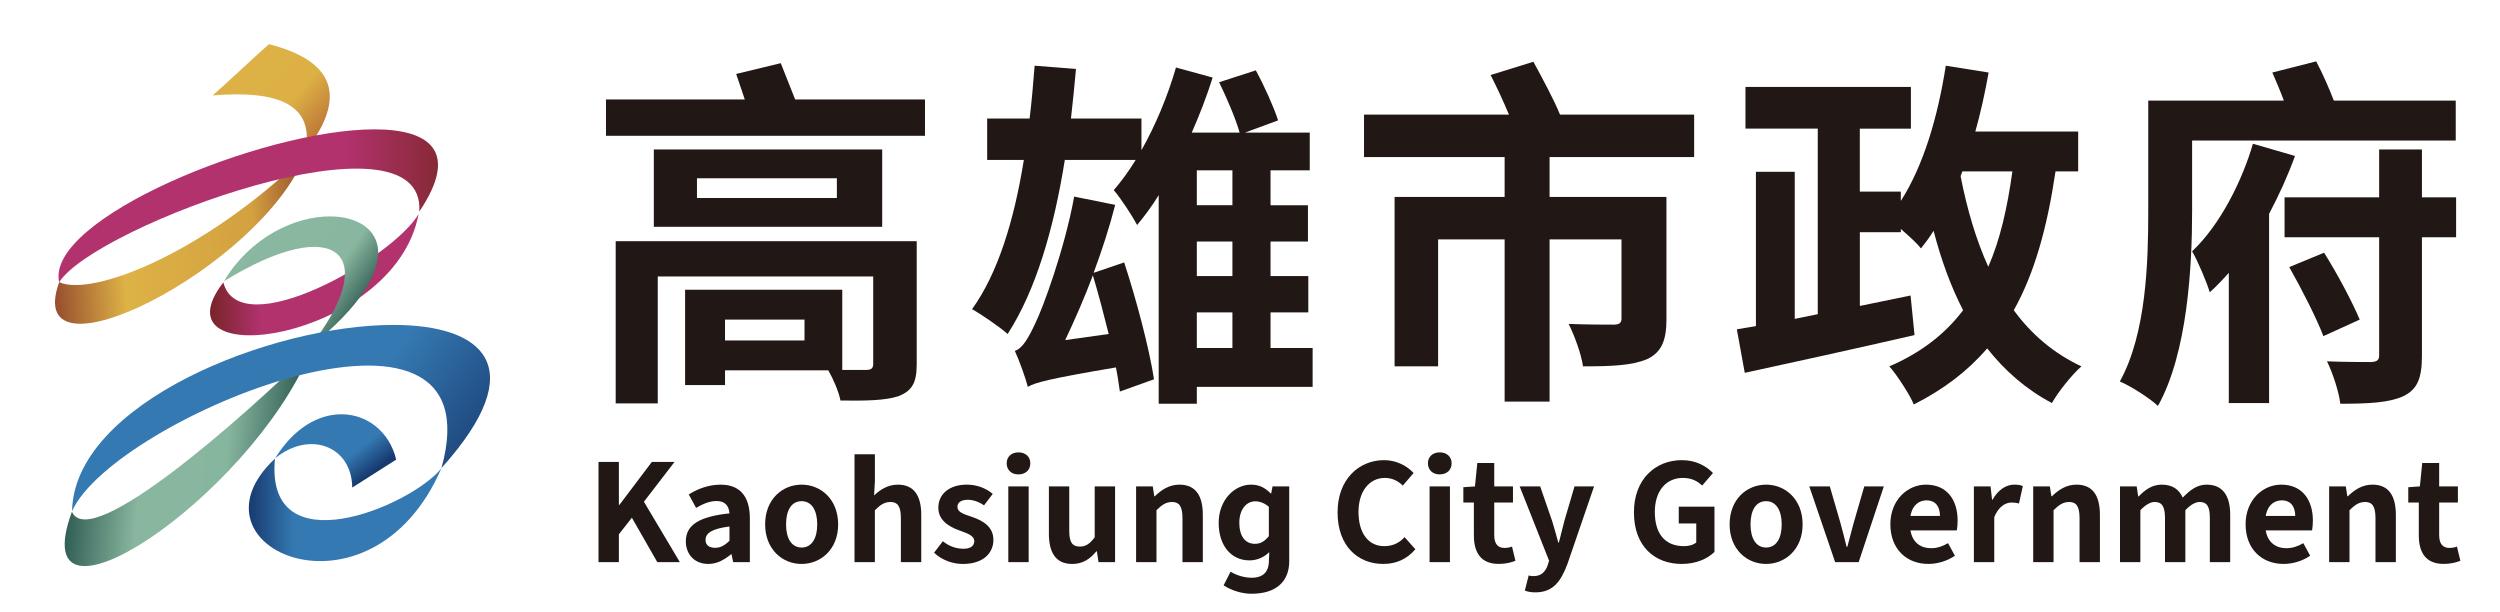
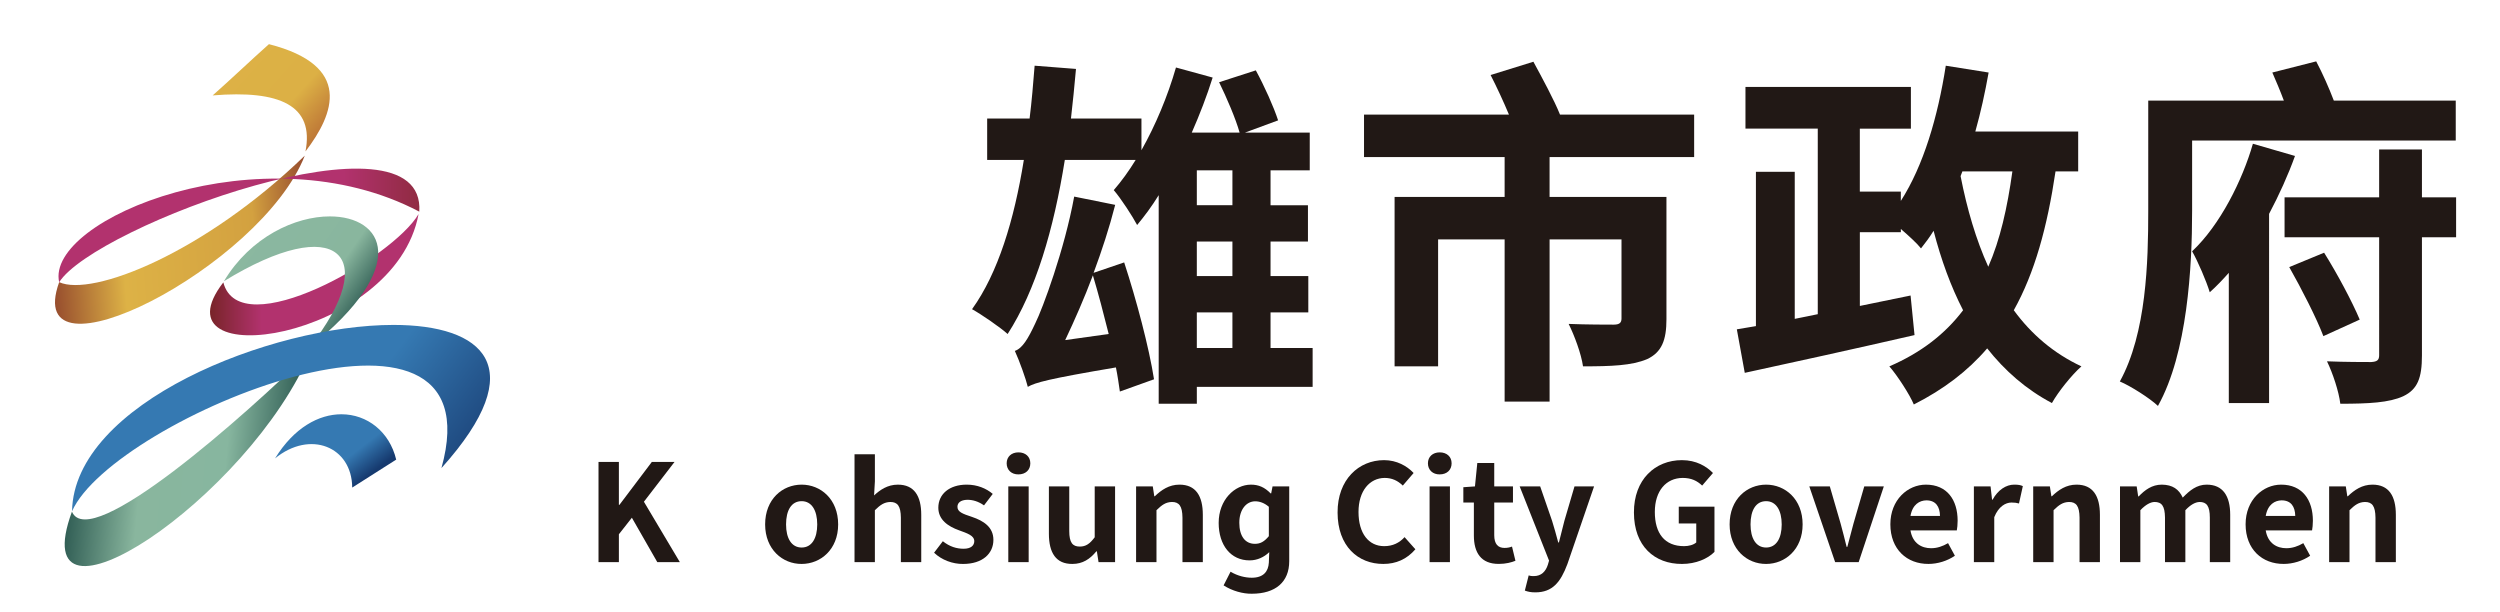
<svg xmlns="http://www.w3.org/2000/svg" xmlns:xlink="http://www.w3.org/1999/xlink" version="1.1" id="圖層_1" x="0px" y="0px" width="188px" height="46px" viewBox="0 0 188 46" enable-background="new 0 0 188 46" xml:space="preserve">
  <g>
    <defs>
      <path id="SVGID_1_" d="M15.992,7.175c5.051-0.417,7.66,0.754,6.979,4.215c2.182-2.851,3.551-6.456-2.747-8.07    C18.94,4.459,17.283,6.039,15.992,7.175" />
    </defs>
    <clipPath id="SVGID_2_">
      <use xlink:href="#SVGID_1_" overflow="visible" />
    </clipPath>
    <linearGradient id="SVGID_3_" gradientUnits="userSpaceOnUse" x1="0.832" y1="50.631" x2="1.737" y2="50.631" gradientTransform="matrix(-10.249 -9.229 9.229 -10.249 -433.209 537.809)">
      <stop offset="0" style="stop-color:#AC562E" />
      <stop offset="0.41" style="stop-color:#DCB045" />
      <stop offset="1" style="stop-color:#DDB246" />
    </linearGradient>
    <polygon clip-path="url(#SVGID_2_)" fill="url(#SVGID_3_)" points="30.534,6.934 20.707,-1.915 11.979,7.777 21.807,16.626  " />
  </g>
  <g>
    <defs>
      <path id="SVGID_4_" d="M4.449,21.218c-2.896,8.084,15.171-1.094,18.47-9.513v-0.001C15.362,19.023,6.928,22.354,4.449,21.218" />
    </defs>
    <clipPath id="SVGID_5_">
      <use xlink:href="#SVGID_4_" overflow="visible" />
    </clipPath>
    <linearGradient id="SVGID_6_" gradientUnits="userSpaceOnUse" x1="-0.223" y1="51.357" x2="0.683" y2="51.357" gradientTransform="matrix(21.816 -1.526 1.526 21.816 -69.673 -1099.629)">
      <stop offset="0" style="stop-color:#954A2D" />
      <stop offset="0.28" style="stop-color:#DDB246" />
      <stop offset="0.78" style="stop-color:#D3A140" />
      <stop offset="1" style="stop-color:#954A2D" />
    </linearGradient>
    <polygon clip-path="url(#SVGID_5_)" fill="url(#SVGID_6_)" points="1.657,30.79 24.144,29.217 22.814,10.217 0.329,11.79  " />
  </g>
  <g>
    <defs>
-       <path id="SVGID_7_" d="M4.449,21.227c2.635-4.21,27.603-13.432,27.081-5.312c3.026-4.492,0.835-6.188-3.366-6.188    C19.779,9.726,3.385,16.477,4.449,21.227" />
+       <path id="SVGID_7_" d="M4.449,21.227c2.635-4.21,27.603-13.432,27.081-5.312C19.779,9.726,3.385,16.477,4.449,21.227" />
    </defs>
    <clipPath id="SVGID_8_">
      <use xlink:href="#SVGID_7_" overflow="visible" />
    </clipPath>
    <linearGradient id="SVGID_9_" gradientUnits="userSpaceOnUse" x1="0.674" y1="51.296" x2="1.579" y2="51.296" gradientTransform="matrix(-31.509 0 0 -31.509 54.205 1630.756)">
      <stop offset="0" style="stop-color:#872936" />
      <stop offset="0.25" style="stop-color:#B2326E" />
      <stop offset="1" style="stop-color:#B2326E" />
    </linearGradient>
    <rect x="3.385" y="7.795" clip-path="url(#SVGID_8_)" fill="url(#SVGID_9_)" width="31.17" height="13.432" />
  </g>
  <g>
    <defs>
      <path id="SVGID_10_" d="M16.794,21.235c-5.427,7.025,12.912,4.409,14.683-5.141C29.557,19.401,18.015,25.971,16.794,21.235" />
    </defs>
    <clipPath id="SVGID_11_">
      <use xlink:href="#SVGID_10_" overflow="visible" />
    </clipPath>
    <linearGradient id="SVGID_12_" gradientUnits="userSpaceOnUse" x1="-0.417" y1="51.395" x2="0.489" y2="51.395" gradientTransform="matrix(17.316 0 0 17.316 22.983 -867.77)">
      <stop offset="0" style="stop-color:#782428" />
      <stop offset="0.25" style="stop-color:#B2326E" />
      <stop offset="1" style="stop-color:#B2326E" />
    </linearGradient>
    <rect x="11.367" y="16.095" clip-path="url(#SVGID_11_)" fill="url(#SVGID_12_)" width="20.11" height="12.166" />
  </g>
  <g>
    <defs>
      <path id="SVGID_13_" d="M16.838,21.149c8.506-5.226,11.943-2.006,6.42,4.986c7.723-6.18,5.574-9.862,1.547-9.862    C22.218,16.273,18.855,17.794,16.838,21.149" />
    </defs>
    <clipPath id="SVGID_14_">
      <use xlink:href="#SVGID_13_" overflow="visible" />
    </clipPath>
    <linearGradient id="SVGID_15_" gradientUnits="userSpaceOnUse" x1="1.023" y1="50.743" x2="1.929" y2="50.743" gradientTransform="matrix(-10.717 -7.504 7.504 -10.717 -341.983 575.257)">
      <stop offset="0" style="stop-color:#194641" />
      <stop offset="0.34" style="stop-color:#89B69E" />
      <stop offset="1" style="stop-color:#8BB8A1" />
    </linearGradient>
    <polygon clip-path="url(#SVGID_14_)" fill="url(#SVGID_15_)" points="35.779,19.282 21.491,9.277 12.04,22.775 26.328,32.779  " />
  </g>
  <g>
    <defs>
      <path id="SVGID_16_" d="M5.409,38.474C1.614,48.856,18.74,37.526,23.39,26.375C18.495,31.197,6.744,41.642,5.409,38.474" />
    </defs>
    <clipPath id="SVGID_17_">
      <use xlink:href="#SVGID_16_" overflow="visible" />
    </clipPath>
    <linearGradient id="SVGID_18_" gradientUnits="userSpaceOnUse" x1="-0.225" y1="51.356" x2="0.681" y2="51.356" gradientTransform="matrix(21.677 1.897 -1.897 21.677 106.037 -1075.957)">
      <stop offset="0" style="stop-color:#194641" />
      <stop offset="0.34" style="stop-color:#89B69E" />
      <stop offset="0.66" style="stop-color:#87B69F" />
      <stop offset="1" style="stop-color:#194641" />
    </linearGradient>
    <polygon clip-path="url(#SVGID_17_)" fill="url(#SVGID_18_)" points="-0.338,48.686 23.224,50.748 25.341,26.546 1.779,24.484  " />
  </g>
  <g>
    <defs>
      <path id="SVGID_19_" d="M5.418,38.446C8.48,31.473,37.567,19.531,33.196,35.2c6.885-7.65,3.102-10.766-3.608-10.766    C20.347,24.437,5.554,30.341,5.418,38.446" />
    </defs>
    <clipPath id="SVGID_20_">
      <use xlink:href="#SVGID_19_" overflow="visible" />
    </clipPath>
    <linearGradient id="SVGID_21_" gradientUnits="userSpaceOnUse" x1="0.571" y1="51.135" x2="1.477" y2="51.135" gradientTransform="matrix(-28.195 -21.247 21.247 -28.195 -1035.196 1492.203)">
      <stop offset="0" style="stop-color:#17396E" />
      <stop offset="0.36" style="stop-color:#3579B2" />
      <stop offset="0.78" style="stop-color:#3579B2" />
      <stop offset="1" style="stop-color:#17396E" />
    </linearGradient>
    <polygon clip-path="url(#SVGID_20_)" fill="url(#SVGID_21_)" points="49.172,26.382 17.972,2.871 -3.673,31.596 27.526,55.106  " />
  </g>
  <g>
    <defs>
-       <path id="SVGID_22_" d="M33.188,35.227c-2.365,2.885-13.279,7.423-12.511-0.741C13.497,41.22,27.891,47.453,33.188,35.227" />
-     </defs>
+       </defs>
    <clipPath id="SVGID_23_">
      <use xlink:href="#SVGID_22_" overflow="visible" />
    </clipPath>
    <linearGradient id="SVGID_24_" gradientUnits="userSpaceOnUse" x1="-0.492" y1="51.276" x2="0.414" y2="51.276" gradientTransform="matrix(15.985 0 0 15.985 26.535 -778.67)">
      <stop offset="0" style="stop-color:#17396E" />
      <stop offset="0.24" style="stop-color:#3579B2" />
      <stop offset="1" style="stop-color:#3579B2" />
    </linearGradient>
    <rect x="13.497" y="34.485" clip-path="url(#SVGID_23_)" fill="url(#SVGID_24_)" width="19.691" height="12.968" />
  </g>
  <g>
    <defs>
      <path id="SVGID_25_" d="M20.685,34.47c2.636-2.153,5.776-0.888,5.802,2.195l3.307-2.102c-0.504-2.109-2.191-3.41-4.121-3.41    C23.986,31.153,22.114,32.148,20.685,34.47" />
    </defs>
    <clipPath id="SVGID_26_">
      <use xlink:href="#SVGID_25_" overflow="visible" />
    </clipPath>
    <linearGradient id="SVGID_27_" gradientUnits="userSpaceOnUse" x1="1.161" y1="50.31" x2="2.067" y2="50.31" gradientTransform="matrix(-5.724 -7.327 7.327 -5.724 -334.104 333.723)">
      <stop offset="0" style="stop-color:#17396E" />
      <stop offset="0.15" style="stop-color:#163A6F" />
      <stop offset="0.39" style="stop-color:#3579B2" />
      <stop offset="1" style="stop-color:#3579B2" />
    </linearGradient>
    <polygon clip-path="url(#SVGID_26_)" fill="url(#SVGID_27_)" points="32.468,34.576 26.341,26.734 18.011,33.242 24.138,41.084     " />
  </g>
  <polygon fill="#211815" points="45.008,34.737 46.54,34.737 46.54,37.965 46.581,37.965 49.018,34.737 50.725,34.737 48.422,37.73   51.125,42.273 49.429,42.273 47.517,38.933 46.54,40.177 46.54,42.273 45.008,42.273 " />
  <g>
    <defs>
      <rect id="SVGID_28_" x="-8.75" y="-2" width="206.92" height="51.347" />
    </defs>
    <clipPath id="SVGID_29_">
      <use xlink:href="#SVGID_28_" overflow="visible" />
    </clipPath>
-     <path clip-path="url(#SVGID_29_)" fill="#211815" d="M51.575,40.712c0-1.234,0.987-1.862,3.281-2.108   c-0.041-0.524-0.288-0.927-0.966-0.927c-0.515,0-1.018,0.207-1.542,0.516l-0.555-1.009c0.668-0.42,1.491-0.738,2.396-0.738   c1.419,0,2.2,0.843,2.2,2.528v3.3h-1.253l-0.125-0.596h-0.031c-0.515,0.421-1.059,0.73-1.696,0.73   C52.244,42.419,51.575,41.698,51.575,40.712 M54.856,40.669v-1.078c-1.368,0.174-1.799,0.524-1.799,1.008   c0,0.422,0.298,0.595,0.72,0.595C54.197,41.193,54.497,41.009,54.856,40.669" />
    <path clip-path="url(#SVGID_29_)" fill="#211815" d="M57.538,39.436c0-1.902,1.306-2.991,2.746-2.991   c1.429,0,2.745,1.089,2.745,2.991c0,1.882-1.315,2.972-2.745,2.972C58.854,42.419,57.538,41.317,57.538,39.436 M61.456,39.436   c0-1.059-0.421-1.748-1.172-1.748c-0.772,0-1.172,0.689-1.172,1.748c0,1.049,0.411,1.738,1.172,1.738   C61.044,41.174,61.456,40.484,61.456,39.436" />
    <path clip-path="url(#SVGID_29_)" fill="#211815" d="M64.26,34.161h1.532v2.035l-0.061,1.06c0.442-0.41,1.007-0.811,1.789-0.811   c1.224,0,1.758,0.842,1.758,2.271v3.558h-1.532v-3.352c-0.011-0.874-0.257-1.173-0.792-1.173c-0.463,0.012-0.751,0.216-1.163,0.618   v3.906H64.26V34.161z" />
    <path clip-path="url(#SVGID_29_)" fill="#211815" d="M70.243,41.564l0.658-0.863c0.514,0.41,1.039,0.565,1.563,0.565   c0.545,0,0.802-0.237,0.802-0.576c-0.01-0.422-0.534-0.586-1.152-0.813c-0.833-0.298-1.552-0.801-1.552-1.696   c0-1.018,0.822-1.736,2.138-1.736c0.792,0,1.471,0.286,1.955,0.697l-0.658,0.863c-0.422-0.298-0.844-0.421-1.255-0.421   C72.227,37.596,72,37.821,72,38.11c0,0.38,0.371,0.524,1.09,0.76c0.884,0.298,1.614,0.772,1.614,1.729   c0,1.018-0.802,1.81-2.282,1.81C71.641,42.418,70.809,42.11,70.243,41.564" />
    <path clip-path="url(#SVGID_29_)" fill="#211815" d="M75.701,34.841c0-0.494,0.36-0.823,0.885-0.823   c0.524,0,0.894,0.317,0.894,0.823c0,0.504-0.36,0.833-0.894,0.833C76.071,35.684,75.701,35.345,75.701,34.841 M75.824,36.578h1.532   v5.696h-1.532V36.578z" />
    <path clip-path="url(#SVGID_29_)" fill="#211815" d="M78.877,40.135v-3.558h1.531v3.352c0,0.874,0.247,1.173,0.792,1.173   c0.453,0,0.752-0.205,1.122-0.699v-3.825h1.532v5.696H82.61l-0.125-0.812h-0.041c-0.482,0.585-1.028,0.946-1.799,0.946   C79.402,42.419,78.877,41.564,78.877,40.135" />
    <path clip-path="url(#SVGID_29_)" fill="#211815" d="M85.435,36.577h1.254l0.113,0.74h0.041c0.494-0.472,1.069-0.872,1.851-0.872   c1.224,0,1.758,0.842,1.758,2.271v3.558h-1.531v-3.352c-0.011-0.874-0.257-1.173-0.792-1.173c-0.464,0.012-0.751,0.216-1.162,0.618   v3.906h-1.533V36.577z" />
    <path clip-path="url(#SVGID_29_)" fill="#211815" d="M92.014,44.021l0.524-1.028c0.536,0.319,1.11,0.452,1.594,0.452   c0.874,0,1.244-0.463,1.285-1.131l0.031-0.792c-0.391,0.381-0.915,0.618-1.47,0.618c-1.419,0.01-2.334-1.143-2.334-2.818   c0-1.737,1.203-2.877,2.427-2.877c0.575,0,1.028,0.194,1.48,0.657h0.042l0.103-0.525h1.254v5.625c0,1.563-1.028,2.446-2.817,2.446   C93.484,44.659,92.672,44.444,92.014,44.021 M95.417,40.319V38.11c-0.35-0.299-0.7-0.412-1.038-0.412   c-0.648,0.01-1.183,0.606-1.183,1.615c0,1.006,0.442,1.583,1.172,1.583C94.77,40.896,95.067,40.742,95.417,40.319" />
    <path clip-path="url(#SVGID_29_)" fill="#211815" d="M100.586,38.541c-0.01-2.478,1.594-3.938,3.496-3.938   c0.957,0,1.728,0.442,2.221,0.967l-0.812,0.946c-0.38-0.371-0.813-0.576-1.368-0.576c-1.121,0.011-1.963,0.966-1.963,2.56   c0,1.614,0.761,2.571,1.933,2.571c0.638,0,1.141-0.246,1.531-0.678l0.813,0.914c-0.647,0.751-1.46,1.101-2.405,1.101   C102.129,42.418,100.586,41.071,100.586,38.541" />
    <path clip-path="url(#SVGID_29_)" fill="#211815" d="M107.38,34.841c0-0.494,0.361-0.823,0.886-0.823   c0.523,0,0.895,0.317,0.895,0.823c0,0.504-0.36,0.833-0.895,0.833C107.751,35.684,107.38,35.345,107.38,34.841 M107.504,36.578   h1.531v5.696h-1.531V36.578z" />
    <path clip-path="url(#SVGID_29_)" fill="#211815" d="M110.835,40.269v-2.478h-0.792v-1.152l0.874-0.061l0.176-1.759h1.274v1.759   h1.408v1.213h-1.408v2.458c0,0.668,0.287,0.955,0.771,0.955c0.195,0,0.391-0.031,0.565-0.102l0.258,1.069   c-0.298,0.122-0.73,0.235-1.234,0.235C111.359,42.418,110.835,41.544,110.835,40.269" />
    <path clip-path="url(#SVGID_29_)" fill="#211815" d="M114.668,44.412l0.289-1.142c0.164,0.053,0.257,0.053,0.38,0.053   c0.576,0,0.896-0.351,1.059-0.845l0.093-0.317l-2.21-5.583h1.542l0.895,2.59c0.165,0.514,0.309,1.061,0.463,1.626h0.051   c0.134-0.536,0.268-1.09,0.411-1.626l0.761-2.59h1.472l-2.006,5.841c-0.514,1.367-1.121,2.127-2.416,2.127   C115.11,44.546,114.895,44.495,114.668,44.412" />
    <path clip-path="url(#SVGID_29_)" fill="#211815" d="M122.872,38.541c-0.011-2.478,1.594-3.938,3.608-3.938   c1.08,0,1.841,0.463,2.335,0.967l-0.813,0.946c-0.382-0.361-0.813-0.576-1.472-0.576c-1.233,0.011-2.087,0.966-2.087,2.56   c0,1.614,0.74,2.571,2.2,2.571c0.35,0,0.71-0.094,0.916-0.278v-1.43h-1.316V38.1h2.685v3.403c-0.505,0.514-1.399,0.905-2.438,0.905   C124.424,42.418,122.872,41.071,122.872,38.541" />
    <path clip-path="url(#SVGID_29_)" fill="#211815" d="M130.067,39.436c0-1.902,1.305-2.991,2.745-2.991   c1.429,0,2.745,1.089,2.745,2.991c0,1.882-1.316,2.972-2.745,2.972C131.383,42.419,130.067,41.317,130.067,39.436 M133.984,39.436   c0-1.059-0.422-1.748-1.172-1.748c-0.772,0-1.172,0.689-1.172,1.748c0,1.049,0.41,1.738,1.172,1.738   C133.573,41.174,133.984,40.484,133.984,39.436" />
    <path clip-path="url(#SVGID_29_)" fill="#211815" d="M136.06,36.577h1.542l0.813,2.798c0.153,0.576,0.309,1.16,0.451,1.748h0.053   c0.153-0.576,0.308-1.172,0.463-1.748l0.811-2.798h1.471l-1.892,5.696h-1.769L136.06,36.577z" />
    <path clip-path="url(#SVGID_29_)" fill="#211815" d="M142.155,39.426c0-1.841,1.306-2.981,2.674-2.981   c1.594,0,2.385,1.152,2.385,2.713c0,0.29-0.03,0.557-0.062,0.73h-3.485c0.163,0.977,0.843,1.338,1.552,1.338   c0.453,0,0.875-0.145,1.275-0.381l0.514,0.946c-0.564,0.39-1.296,0.616-1.983,0.616C143.409,42.418,142.155,41.317,142.155,39.426    M145.888,38.799c-0.011-0.699-0.318-1.173-1.028-1.173c-0.504,0.011-1.038,0.299-1.192,1.173H145.888z" />
    <path clip-path="url(#SVGID_29_)" fill="#211815" d="M148.436,36.577h1.254l0.113,0.998h0.042c0.4-0.741,1.027-1.13,1.614-1.13   c0.309,0,0.493,0.029,0.658,0.112l-0.289,1.305c-0.195-0.051-0.317-0.071-0.564-0.071c-0.442,0-0.977,0.298-1.296,1.101v3.382   h-1.532V36.577z" />
    <path clip-path="url(#SVGID_29_)" fill="#211815" d="M152.896,36.577h1.254l0.113,0.74h0.041c0.494-0.472,1.069-0.872,1.851-0.872   c1.225,0,1.759,0.842,1.759,2.271v3.558h-1.532v-3.352c-0.011-0.874-0.258-1.173-0.792-1.173c-0.462,0.012-0.75,0.216-1.162,0.618   v3.906h-1.531V36.577z" />
    <path clip-path="url(#SVGID_29_)" fill="#211815" d="M159.424,36.577h1.254l0.113,0.75h0.041c0.463-0.481,0.997-0.882,1.737-0.882   c0.813,0.009,1.285,0.348,1.573,0.976c0.515-0.534,1.05-0.976,1.8-0.976c1.213,0,1.769,0.842,1.769,2.271v3.558h-1.532v-3.352   c0-0.874-0.246-1.173-0.771-1.173c-0.329,0.012-0.679,0.207-1.069,0.618v3.906h-1.532v-3.352c-0.011-0.874-0.247-1.173-0.792-1.173   c-0.308,0.012-0.668,0.207-1.06,0.618v3.906h-1.531V36.577z" />
    <path clip-path="url(#SVGID_29_)" fill="#211815" d="M168.869,39.426c0-1.841,1.307-2.981,2.674-2.981   c1.594,0,2.386,1.152,2.386,2.713c0,0.29-0.031,0.557-0.062,0.73h-3.486c0.165,0.977,0.844,1.338,1.553,1.338   c0.453,0,0.875-0.145,1.275-0.381l0.514,0.946c-0.565,0.39-1.296,0.616-1.983,0.616C170.124,42.418,168.869,41.317,168.869,39.426    M172.603,38.799c-0.011-0.699-0.319-1.173-1.028-1.173c-0.504,0.011-1.038,0.299-1.193,1.173H172.603z" />
    <path clip-path="url(#SVGID_29_)" fill="#211815" d="M175.15,36.577h1.254l0.113,0.74h0.042c0.493-0.472,1.069-0.872,1.85-0.872   c1.225,0,1.759,0.842,1.759,2.271v3.558h-1.532v-3.352c-0.011-0.874-0.257-1.173-0.791-1.173c-0.463,0.012-0.75,0.216-1.162,0.618   v3.906h-1.532V36.577z" />
-     <path clip-path="url(#SVGID_29_)" fill="#211815" d="M181.894,40.269v-2.478h-0.792v-1.152l0.874-0.061l0.175-1.759h1.275v1.759   h1.408v1.213h-1.408v2.458c0,0.668,0.288,0.955,0.771,0.955c0.196,0,0.392-0.031,0.566-0.102l0.257,1.069   c-0.299,0.122-0.729,0.235-1.234,0.235C182.418,42.418,181.894,41.544,181.894,40.269" />
-     <path clip-path="url(#SVGID_29_)" fill="#211815" d="M58.713,4.75l1.083,2.731h9.763v2.732H45.57V7.481h10.439l-0.649-1.92   L58.713,4.75z M63.338,21.789v6.031h1.785c0.379,0,0.542-0.107,0.542-0.46v-6.572H49.464v9.547H46.3V18.137h22.637v9.25   c0,1.406-0.351,2.002-1.379,2.409c-1,0.324-2.435,0.35-4.354,0.324c-0.135-0.677-0.541-1.624-0.919-2.273h-7.763v1.11H51.52v-7.168   H63.338z M66.341,17.056H49.167v-5.815h17.174V17.056z M52.412,14.892h10.521v-1.488H52.412V14.892z M54.521,25.604h5.978v-1.569   h-5.978V25.604z" />
    <path clip-path="url(#SVGID_29_)" fill="#211815" d="M94.437,5.291c0.649,1.19,1.352,2.759,1.676,3.76L93.625,9.97h4.868v2.84   h-2.948v2.624h2.813v2.731h-2.813v2.596h2.84v2.732h-2.84v2.678h3.165v2.921h-8.708v1.271h-2.868V14.676   c-0.514,0.838-1.082,1.596-1.622,2.245c-0.326-0.622-1.217-2.002-1.758-2.624c0.568-0.648,1.136-1.433,1.649-2.271h-5.328   c-0.839,5.247-2.19,9.818-4.3,13.091c-0.541-0.488-1.947-1.462-2.677-1.866c1.947-2.705,3.164-6.681,3.895-11.225h-2.758v-3.11   h3.19c0.163-1.298,0.271-2.624,0.379-3.976l3.11,0.243c-0.107,1.272-0.244,2.516-0.378,3.732h5.301v2.38   c1.055-1.867,1.974-4.058,2.596-6.22l2.759,0.757c-0.433,1.378-0.975,2.785-1.57,4.137h3.597c-0.297-1.055-0.973-2.623-1.542-3.786   L94.437,5.291z M76.316,26.388c0.568-0.189,1-0.921,1.542-2.084c0.541-1.081,2.19-5.517,2.921-9.52l3.083,0.622   c-0.433,1.704-1.001,3.435-1.623,5.111l2.299-0.783c0.92,2.812,1.867,6.382,2.245,8.789l-2.569,0.921   c-0.081-0.541-0.162-1.163-0.297-1.813c-5.112,0.865-6.058,1.137-6.626,1.461C77.154,28.522,76.667,27.145,76.316,26.388    M80.103,25.575l3.271-0.459c-0.378-1.515-0.783-3.056-1.189-4.41C81.536,22.438,80.806,24.088,80.103,25.575 M92.678,12.81h-2.677   v2.623h2.677V12.81z M90.001,20.761h2.677v-2.597h-2.677V20.761z M90.001,26.171h2.677v-2.678h-2.677V26.171z" />
    <path clip-path="url(#SVGID_29_)" fill="#211815" d="M115.311,4.642c0.676,1.244,1.568,2.894,2.001,3.976h10.088v3.191h-10.872   v3.001h8.789v9.196c0,1.568-0.352,2.487-1.46,3.003c-1.163,0.487-2.705,0.54-4.814,0.54c-0.135-0.946-0.649-2.326-1.081-3.191   c1.352,0.055,2.947,0.055,3.38,0.055c0.434,0,0.595-0.136,0.595-0.461v-5.949h-5.408v12.196h-3.381V18.003h-5.003v9.547h-3.272   V14.811h8.275V11.81h-10.574V8.618h10.899c-0.407-0.974-0.921-2.083-1.38-2.976L115.311,4.642z" />
    <path clip-path="url(#SVGID_29_)" fill="#211815" d="M149.545,5.454c-0.271,1.514-0.596,3.002-1,4.435h7.734v3.002h-1.704   c-0.622,4.191-1.568,7.627-3.138,10.439c1.326,1.813,3.003,3.246,5.085,4.22c-0.729,0.649-1.731,1.893-2.218,2.759   c-1.947-1.028-3.543-2.434-4.868-4.111c-1.461,1.704-3.272,3.083-5.517,4.219c-0.299-0.729-1.245-2.19-1.84-2.866   c2.38-1.027,4.192-2.434,5.545-4.22c-0.92-1.785-1.65-3.786-2.218-5.977c-0.298,0.487-0.623,0.919-0.947,1.325   c-0.297-0.379-0.919-0.947-1.515-1.46v0.244h-3.083v5.543l3.814-0.784l0.297,2.976c-4.462,1.026-9.276,2.083-12.766,2.839   l-0.596-3.272l1.435-0.242V12.918h2.92v11.061l1.731-0.352V9.673h-5.437V6.535h12.441v3.139h-3.841v4.732h3.083v0.704   c1.704-2.651,2.785-6.33,3.381-10.169L149.545,5.454z M147.436,13.243c0.486,2.489,1.163,4.788,2.082,6.815   c0.894-2.027,1.434-4.435,1.813-7.167h-3.76L147.436,13.243z" />
    <path clip-path="url(#SVGID_29_)" fill="#211815" d="M174.178,4.615c0.487,0.919,0.975,2.029,1.325,2.949h9.169v3.002h-19.825v5.3   c0,4.22-0.351,10.684-2.569,14.659c-0.594-0.568-2.082-1.515-2.866-1.838c2.002-3.626,2.136-9.007,2.136-12.821V7.563h10.197   c-0.271-0.731-0.596-1.487-0.866-2.109L174.178,4.615z M172.583,11.728c-0.515,1.434-1.19,2.921-1.948,4.354V30.31h-3.029v-9.792   c-0.459,0.515-0.946,1.028-1.433,1.461c-0.243-0.812-0.893-2.326-1.326-3.083c2.11-1.974,3.787-5.355,4.571-8.086L172.583,11.728z    M182.13,11.241v3.597h2.569v3.002h-2.569v8.898c0,1.677-0.325,2.542-1.406,3.058c-1.056,0.486-2.597,0.566-4.733,0.566   c-0.108-0.919-0.568-2.299-1.001-3.191c1.353,0.055,2.866,0.055,3.326,0.055c0.434-0.028,0.596-0.136,0.596-0.515V17.84h-7.113   v-3.002h7.113v-3.597H182.13z M174.773,19.003c0.999,1.596,2.109,3.679,2.678,5.031l-2.733,1.243   c-0.513-1.352-1.648-3.57-2.567-5.192L174.773,19.003z" />
  </g>
</svg>